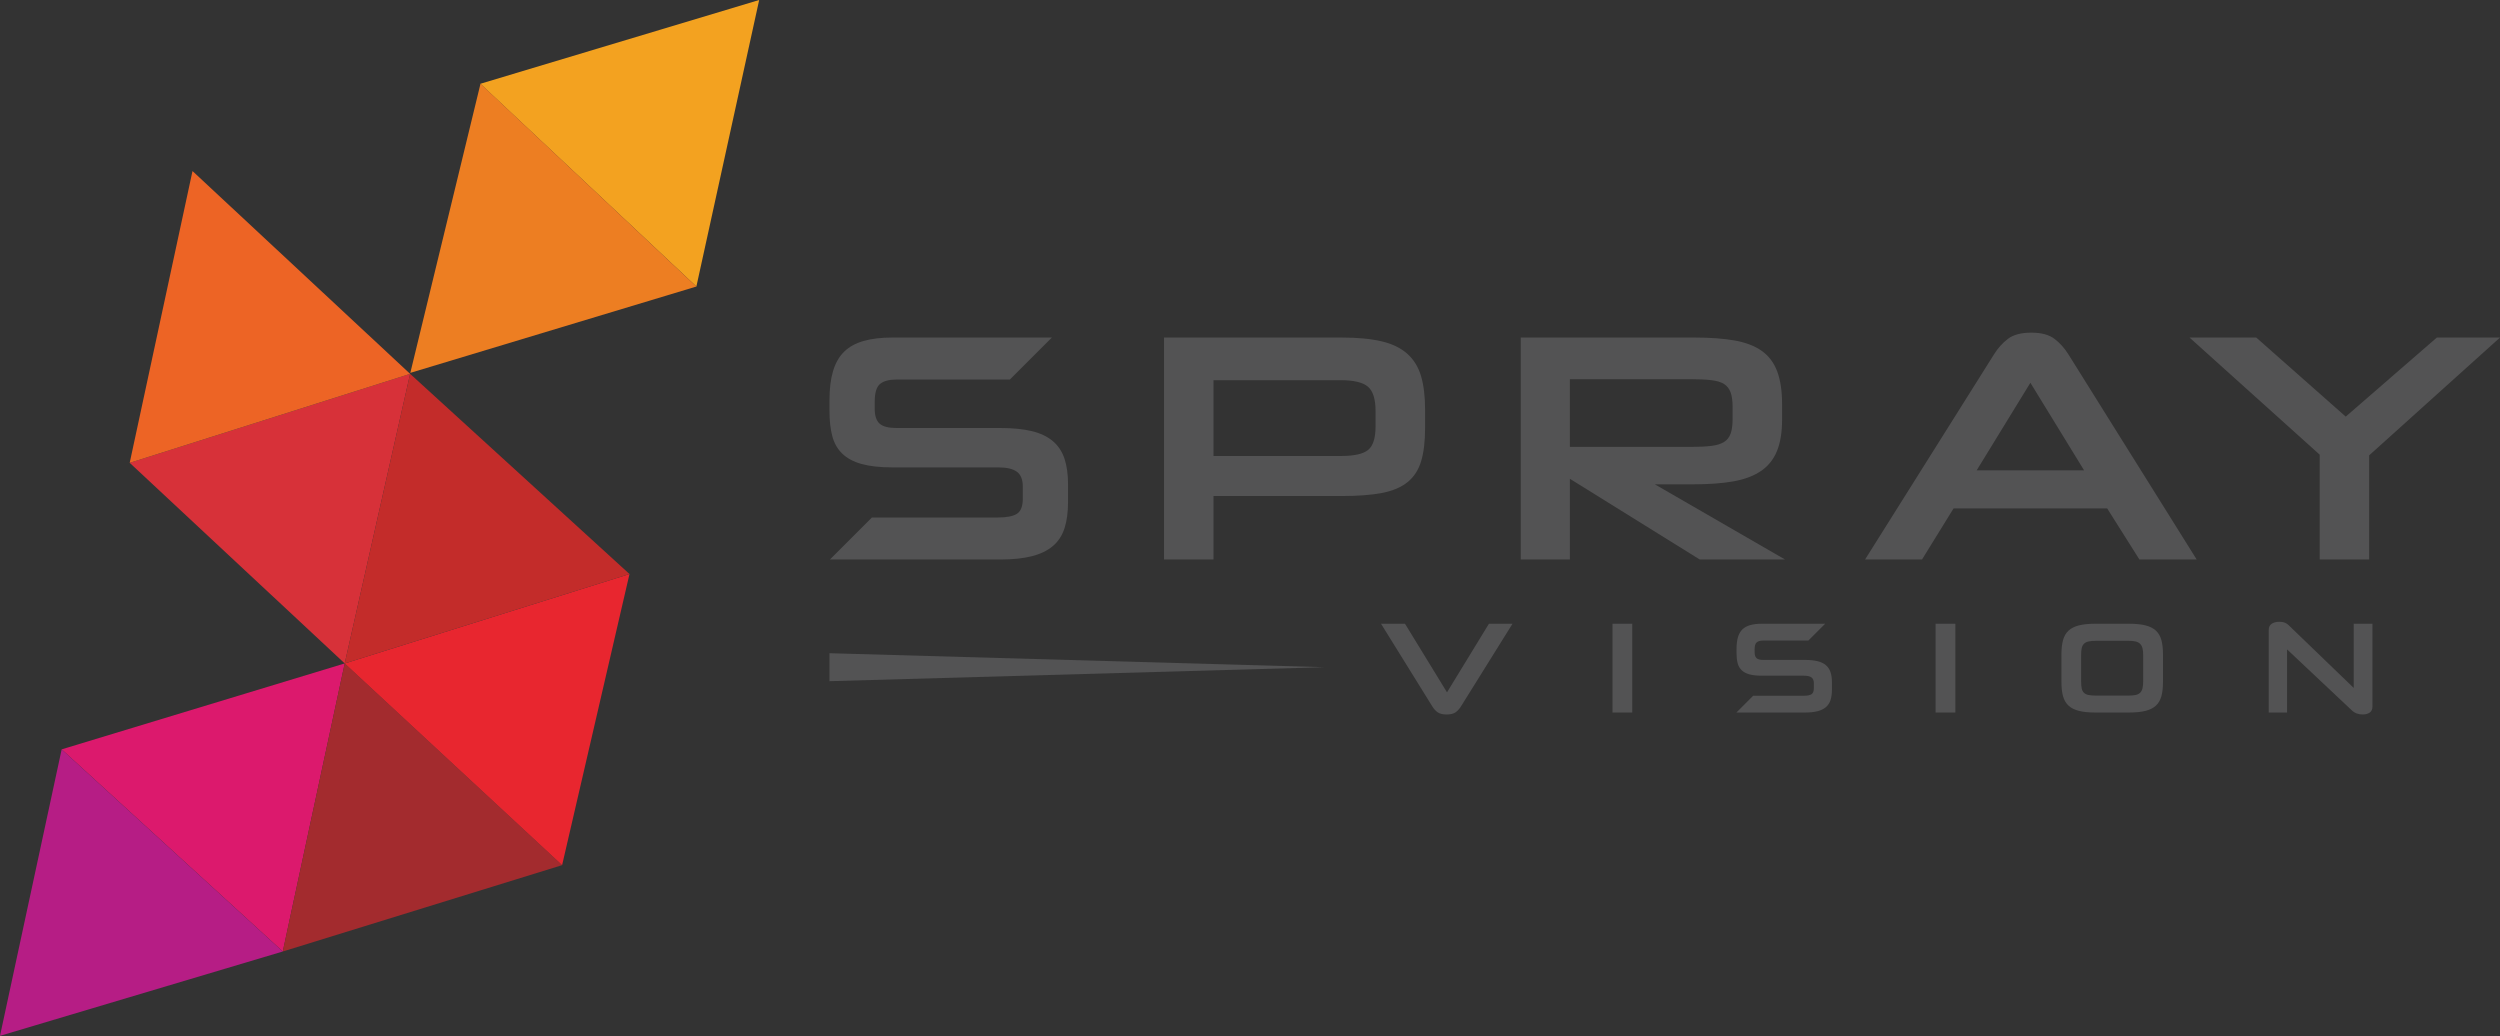
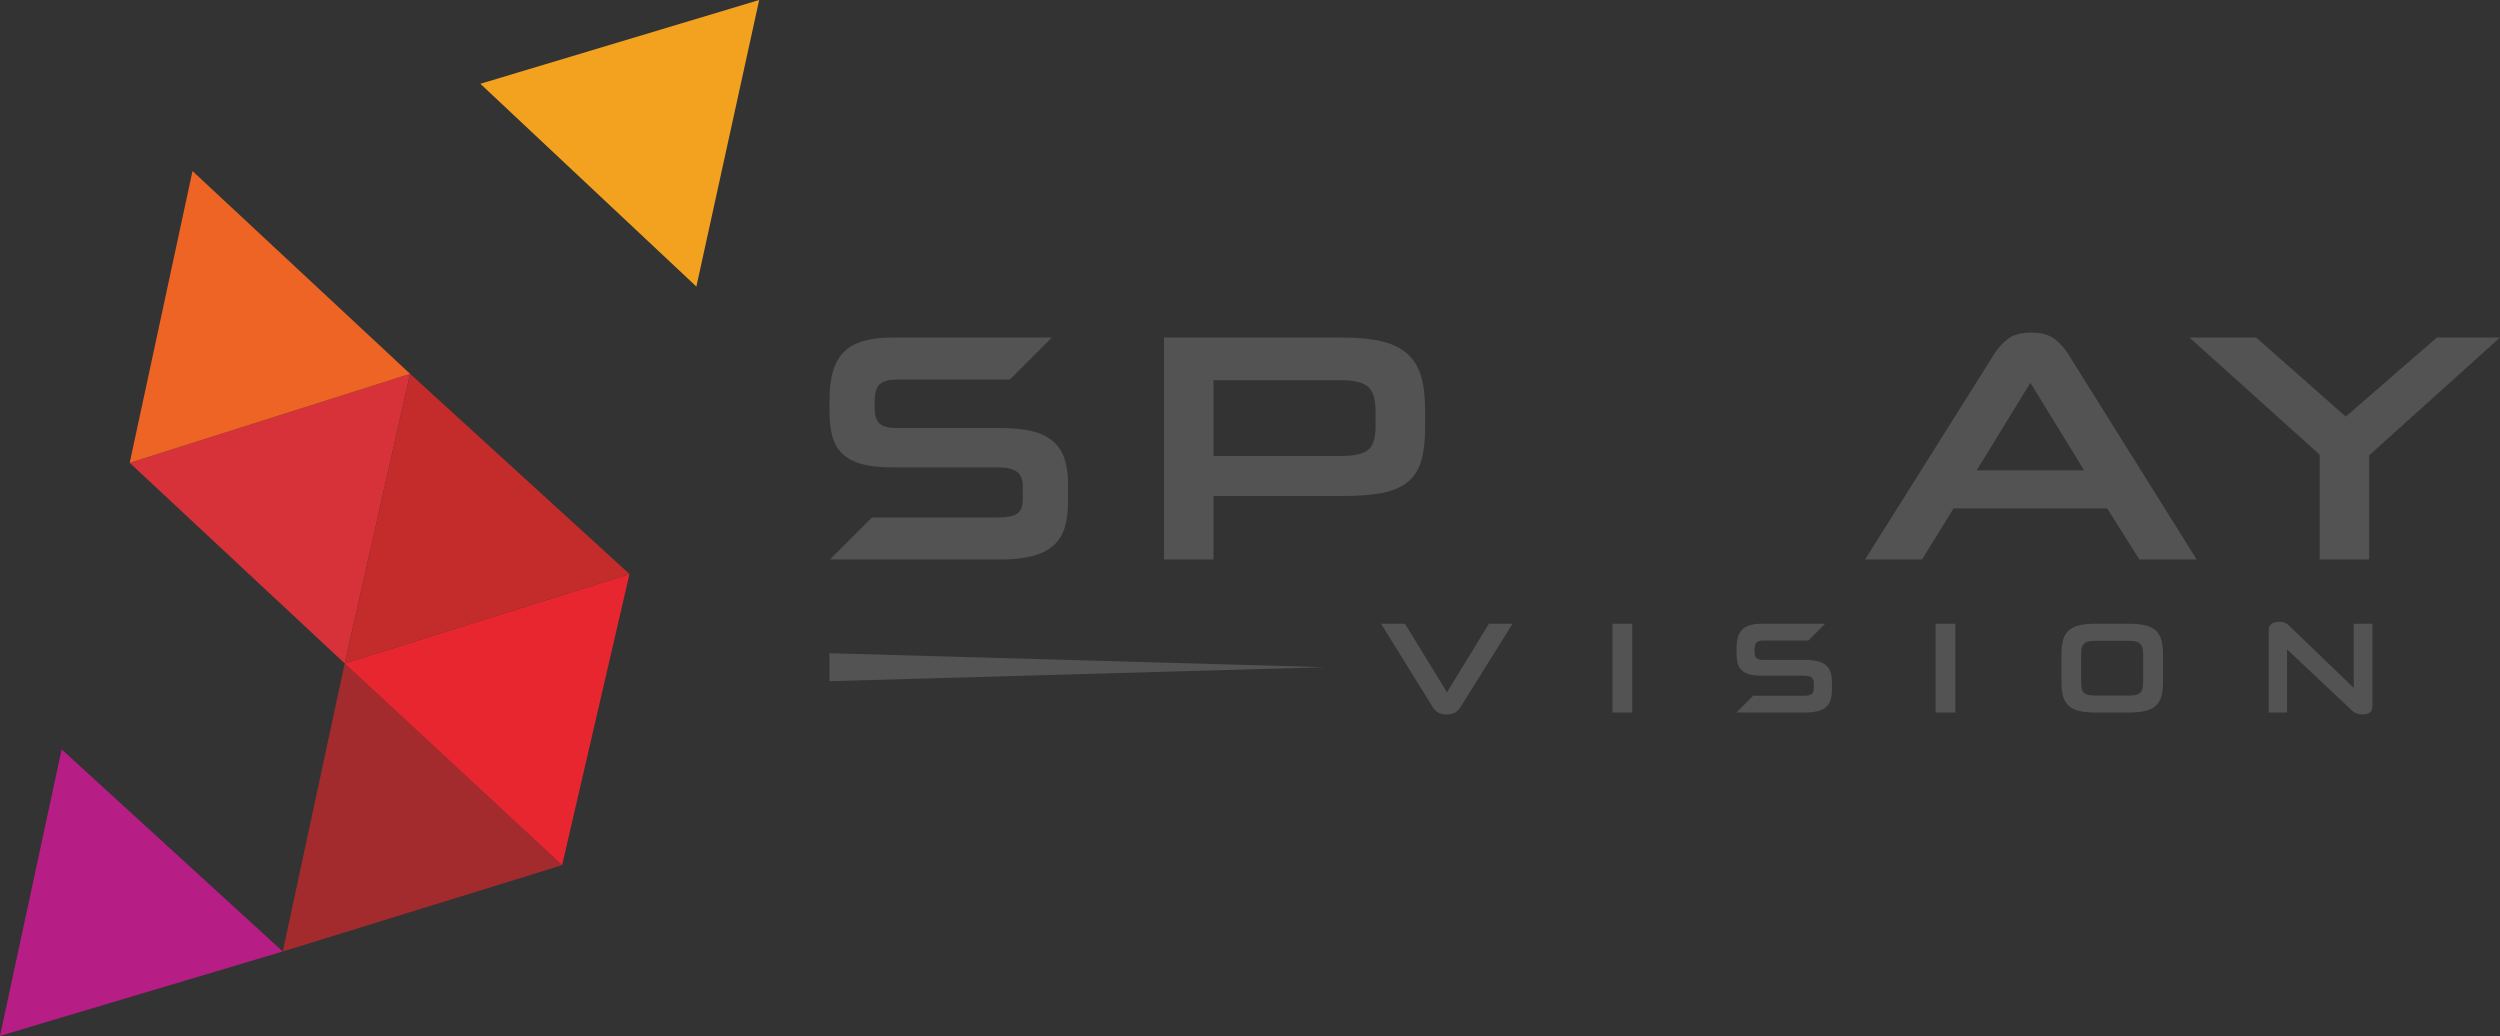
<svg xmlns="http://www.w3.org/2000/svg" xmlns:ns1="http://www.serif.com/" width="100%" height="100%" viewBox="0 0 5025 2083" version="1.1" xml:space="preserve" style="fill-rule:evenodd;clip-rule:evenodd;stroke-linejoin:round;stroke-miterlimit:2;">
  <rect x="0" y="0" width="5025" height="2083" fill="#333333" stroke="none" />
  <g id="Layer-1" ns1:id="Layer 1">
    <rect x="2512.5" y="956.71" width="0.004" height="0.004" style="fill:#fff;" />
    <g opacity="0.08">
      <path d="M2512.5,956.709c0,0 0,0 0,0Z" style="fill:#6c6e70;" />
    </g>
    <path d="M2512.48,701.187l0.033,-0.012l-0.025,-0.021l-0.008,0.033Z" style="fill:#ee6424;fill-rule:nonzero;" />
    <path d="M2764.88,826.284c0,-23.988 -5.112,-40.342 -15.367,-49.063c-10.245,-8.721 -28.679,-13.062 -55.287,-13.062l-255.108,-0l-0,152.387l256.42,0c26.192,0 44.267,-4.025 54.3,-12.104c10.03,-8.05 15.042,-23.858 15.042,-47.4l0,-30.758Zm-325.762,170.721l-0,127.57l-99.43,0l0,-446.112l357.159,-0c31.841,-0 58.45,2.492 79.854,7.504c21.4,5.017 38.583,13.321 51.675,24.85c13.033,11.563 22.358,26.513 27.854,44.813c5.367,18.333 8.179,40.566 8.179,66.725l0,38.616c0,26.604 -2.687,48.613 -7.925,66.054c-5.233,17.438 -14.308,31.396 -27.083,41.875c-12.904,10.442 -30.025,17.759 -51.363,21.909c-21.429,4.15 -48.487,6.196 -81.191,6.196l-257.729,-0Z" style="fill:#535354;fill-rule:nonzero;" />
-     <path d="M3482.53,817.788c-0,-11.788 -1.279,-21.367 -3.9,-28.78c-2.617,-7.412 -7.025,-13.095 -13.092,-17.025c-6.137,-3.929 -14.633,-6.545 -25.491,-7.825c-10.921,-1.308 -24.463,-1.979 -40.567,-1.979l-244.025,0l0,136.067l244.025,-0c16.104,-0 29.512,-0.671 40.183,-1.983c10.734,-1.275 19.229,-3.896 25.554,-7.821c6.321,-3.929 10.796,-9.584 13.413,-17.025c2.621,-7.413 3.9,-17.217 3.9,-29.417l-0,-24.212Zm-66.058,306.787l-261.017,-162.225l-0,162.225l-98.758,0l-0,-446.112l349.304,-0c31.429,-0 58.196,1.945 80.487,5.875c22.229,3.929 40.438,10.891 54.621,20.925c14.117,10.058 24.529,23.795 31.046,41.233c6.512,17.437 9.837,39.446 9.837,66.054l0,30.758c0,25.713 -3.516,46.984 -10.479,63.755c-6.958,16.8 -17.758,30.083 -32.387,39.925c-14.629,9.804 -33.025,16.67 -55.259,20.6c-22.291,3.929 -48.675,5.879 -79.145,5.879l-78.513,-0l261.658,151.108l-171.395,0Z" style="fill:#535354;fill-rule:nonzero;" />
    <path d="M3973.13,945.327l215.858,-0l-107.9,-175.963l-107.958,175.963Zm262.296,76.562l-308.738,0l-63.433,102.688l-114.475,-0l259.038,-412.096c7.858,-12.65 17.25,-23.129 28.108,-31.4c10.921,-8.304 26.642,-12.458 47.146,-12.458c19.995,-0 35.516,4.154 46.441,12.458c10.859,8.271 20.25,18.75 28.105,31.4l257.7,412.096l-115.117,-0l-64.775,-102.688Z" style="fill:#535354;fill-rule:nonzero;" />
    <path d="M4662.6,1124.58l0,-210.65l-261.658,-235.463l134.092,0l179.887,158.934l183.146,-158.934l126.933,0l-263,236.775l0,209.338l-99.4,-0Z" style="fill:#535354;fill-rule:nonzero;" />
    <path d="M2139.55,921.785c-4.825,-14.375 -12.65,-26.158 -23.575,-35.329c-10.887,-9.133 -24.945,-15.775 -42.158,-19.929c-17.25,-4.15 -38.296,-6.225 -63.15,-6.225l-208.667,0c-16.129,0 -27.466,-2.942 -34.016,-8.817c-6.546,-5.912 -9.804,-15.812 -9.804,-29.77l-0,-14.405c-0,-17.854 3.608,-29.77 10.795,-35.645c7.188,-5.875 18.4,-8.817 33.696,-8.817l227.175,-0l84.388,-84.383l-320.729,-0c-22.23,-0 -41.425,2.262 -57.555,6.862c-16.162,4.571 -29.225,11.754 -39.258,21.596c-10.029,9.804 -17.437,22.771 -22.262,38.904c-4.788,16.129 -7.188,35.546 -7.188,58.225l0,22.233c0,19.196 1.854,35.867 5.558,50.05c3.709,14.18 10.35,25.934 19.963,35.325c9.583,9.392 22.554,16.355 38.904,20.921c16.354,4.567 36.988,6.867 61.838,6.867l212.595,-0c17.442,-0 30.088,2.937 37.946,8.85c7.829,5.875 11.754,15.808 11.754,29.737l0,24.209c0,15.266 -3.925,25.425 -11.754,30.437c-7.858,5.017 -20.729,7.509 -38.612,7.509l-252.929,-0l-84.388,84.387l342.55,0c24.854,0 45.9,-2.175 63.15,-6.55c17.213,-4.342 31.271,-11.112 42.158,-20.283c10.925,-9.134 18.75,-21.013 23.575,-35.642c4.792,-14.6 7.188,-32.392 7.188,-53.312l-0,-35.325c-0,-20.059 -2.396,-37.275 -7.188,-51.68" style="fill:#535354;fill-rule:nonzero;" />
    <path d="M2937.04,1419.08c-3.321,5.429 -7.092,9.612 -11.242,12.583c-4.217,2.937 -10.221,4.437 -18.079,4.437c-7.858,0 -13.863,-1.5 -18.079,-4.437c-4.15,-2.971 -7.921,-7.154 -11.179,-12.583l-102.596,-165.359l48.171,0l84.445,137.888l84.263,-137.888l47.4,0l-103.104,165.359Z" style="fill:#535354;fill-rule:nonzero;" />
    <rect x="3241.12" y="1253.72" width="39.733" height="178.45" style="fill:#535354;" />
    <rect x="3890.53" y="1253.72" width="39.733" height="178.45" style="fill:#535354;" />
    <path d="M4307.81,1316.77c-0,-5.554 -0.446,-10.187 -1.409,-13.862c-0.954,-3.671 -2.554,-6.613 -4.854,-8.879c-2.233,-2.267 -5.366,-3.834 -9.262,-4.725c-3.963,-0.863 -8.75,-1.313 -14.567,-1.313l-64.325,0c-6.262,0 -11.375,0.45 -15.333,1.313c-3.896,0.891 -7.025,2.458 -9.259,4.725c-2.304,2.266 -3.833,5.208 -4.604,8.879c-0.766,3.675 -1.146,8.308 -1.146,13.862l0,52.605c0,5.75 0.38,10.508 1.146,14.245c0.771,3.771 2.3,6.742 4.604,8.913c2.234,2.175 5.363,3.675 9.259,4.442c3.958,0.795 9.071,1.179 15.333,1.179l64.325,-0c5.817,-0 10.604,-0.384 14.567,-1.179c3.896,-0.767 7.029,-2.267 9.262,-4.442c2.3,-2.171 3.9,-5.142 4.854,-8.913c0.963,-3.737 1.409,-8.495 1.409,-14.245l-0,-52.605Zm-96.267,115.4c-13.1,0 -23.958,-1.083 -32.712,-3.254c-8.688,-2.204 -15.717,-5.687 -20.95,-10.479c-5.18,-4.792 -8.946,-11.083 -11.117,-18.846c-2.171,-7.758 -3.258,-17.308 -3.258,-28.65l-0,-55.991c-0,-11.146 1.087,-20.663 3.258,-28.521c2.171,-7.859 5.938,-14.184 11.117,-18.975c5.233,-4.792 12.262,-8.271 20.95,-10.475c8.754,-2.175 19.612,-3.259 32.712,-3.259l67.775,0c13.221,0 24.275,1.084 32.963,3.259c8.75,2.204 15.716,5.683 20.954,10.475c5.233,4.791 8.942,11.116 11.117,18.975c2.17,7.858 3.254,17.375 3.254,28.521l-0,55.991c-0,11.342 -1.084,20.892 -3.254,28.65c-2.175,7.763 -5.884,14.054 -11.117,18.846c-5.238,4.792 -12.204,8.275 -20.954,10.479c-8.688,2.171 -19.742,3.254 -32.963,3.254l-67.775,0Z" style="fill:#535354;fill-rule:nonzero;" />
    <path d="M4748.78,1436.1c-4.217,0 -8.113,-0.67 -11.625,-1.979c-3.579,-1.312 -6.967,-3.416 -10.096,-6.387l-130.063,-122.463l0,126.9l-36.858,0l0,-165.9c0,-5.554 1.917,-9.708 5.879,-12.425c3.892,-2.679 9.004,-4.054 15.267,-4.054c4.537,0 8.304,0.608 11.242,1.85c3.004,1.217 5.433,2.779 7.345,4.696l131.088,126.392l-0,-129.009l37.687,0l0,165.896c0,5.942 -1.854,10.158 -5.495,12.683c-3.642,2.521 -8.43,3.8 -14.371,3.8" style="fill:#535354;fill-rule:nonzero;" />
    <path d="M3679.34,1351.04c-1.916,-5.75 -5.05,-10.446 -9.391,-14.117c-4.409,-3.675 -10.029,-6.325 -16.867,-7.987c-6.896,-1.663 -15.329,-2.492 -25.296,-2.492l-83.429,-0c-6.45,-0 -10.987,-1.15 -13.604,-3.513c-2.621,-2.362 -3.963,-6.325 -3.963,-11.912l0,-5.75c0,-7.154 1.467,-11.913 4.346,-14.279c2.871,-2.329 7.342,-3.513 13.475,-3.513l90.217,0l33.762,-33.758l-127.683,-0c-8.875,-0 -16.542,0.925 -22.996,2.746c-6.454,1.821 -11.691,4.725 -15.716,8.625c-4.021,3.925 -6.963,9.133 -8.88,15.583c-1.912,6.454 -2.875,14.213 -2.875,23.288l0,8.879c0,7.696 0.705,14.371 2.238,20.025c1.471,5.683 4.092,10.379 7.983,14.15c3.834,3.737 9.009,6.516 15.525,8.366c6.579,1.821 14.817,2.75 24.721,2.75l85.092,0c6.962,0 12.008,1.18 15.137,3.513c3.134,2.362 4.729,6.321 4.729,11.912l0,9.68c0,6.1 -1.595,10.158 -4.729,12.166c-3.129,2.013 -8.304,3.004 -15.458,3.004l-101.779,0l-33.709,33.713l0,0.05l137.596,-0c9.967,-0 18.4,-0.863 25.296,-2.621c6.838,-1.725 12.458,-4.437 16.867,-8.112c4.341,-3.671 7.475,-8.4 9.391,-14.246c1.917,-5.846 2.871,-12.967 2.871,-21.338l0,-14.116c0,-8.017 -0.954,-14.917 -2.871,-20.696" style="fill:#535354;fill-rule:nonzero;" />
    <path d="M1525.94,-0l-560.15,168.308l-0.066,0.284l433.925,407.354l0.062,-0.017l126.229,-575.929Z" style="fill:#f3a220;fill-rule:nonzero;" />
-     <path d="M824.725,749.479l574.992,-173.55l-433.921,-407.621l-141.071,581.171Z" style="fill:#ed7e22;fill-rule:nonzero;" />
-     <path d="M123.942,1506.2l444.437,406.309l124.479,-579l-568.916,172.691Z" style="fill:#dc196d;fill-rule:nonzero;" />
    <path d="M692.856,1333.51l-124.479,578.996l561.467,-173.566l-436.988,-405.43Z" style="fill:#a32b2e;fill-rule:nonzero;" />
    <path d="M692.856,1333.51l436.988,405.43l135.433,-585.134l-572.421,179.704Z" style="fill:#e8262f;fill-rule:nonzero;" />
    <path d="M260.691,930.273l563.658,-178.825l-131.492,582.063l-432.166,-403.238Z" style="fill:#d73139;fill-rule:nonzero;" />
    <path d="M386.922,343.825l-126.23,586.45l563.655,-178.829l-437.425,-407.621Z" style="fill:#ed6425;fill-rule:nonzero;" />
    <path d="M824.348,751.447l-131.491,582.062l572.42,-179.704l-440.929,-402.358Z" style="fill:#c32c2a;fill-rule:nonzero;" />
    <path d="M123.946,1506.2l-123.946,575.838l568.379,-169.533l-444.433,-406.305Z" style="fill:#b61d85;fill-rule:nonzero;" />
    <path d="M1667.24,1369.18l0,-56.216l995.025,28.108l-995.025,28.108Z" style="fill:#535354;fill-rule:nonzero;" />
  </g>
</svg>